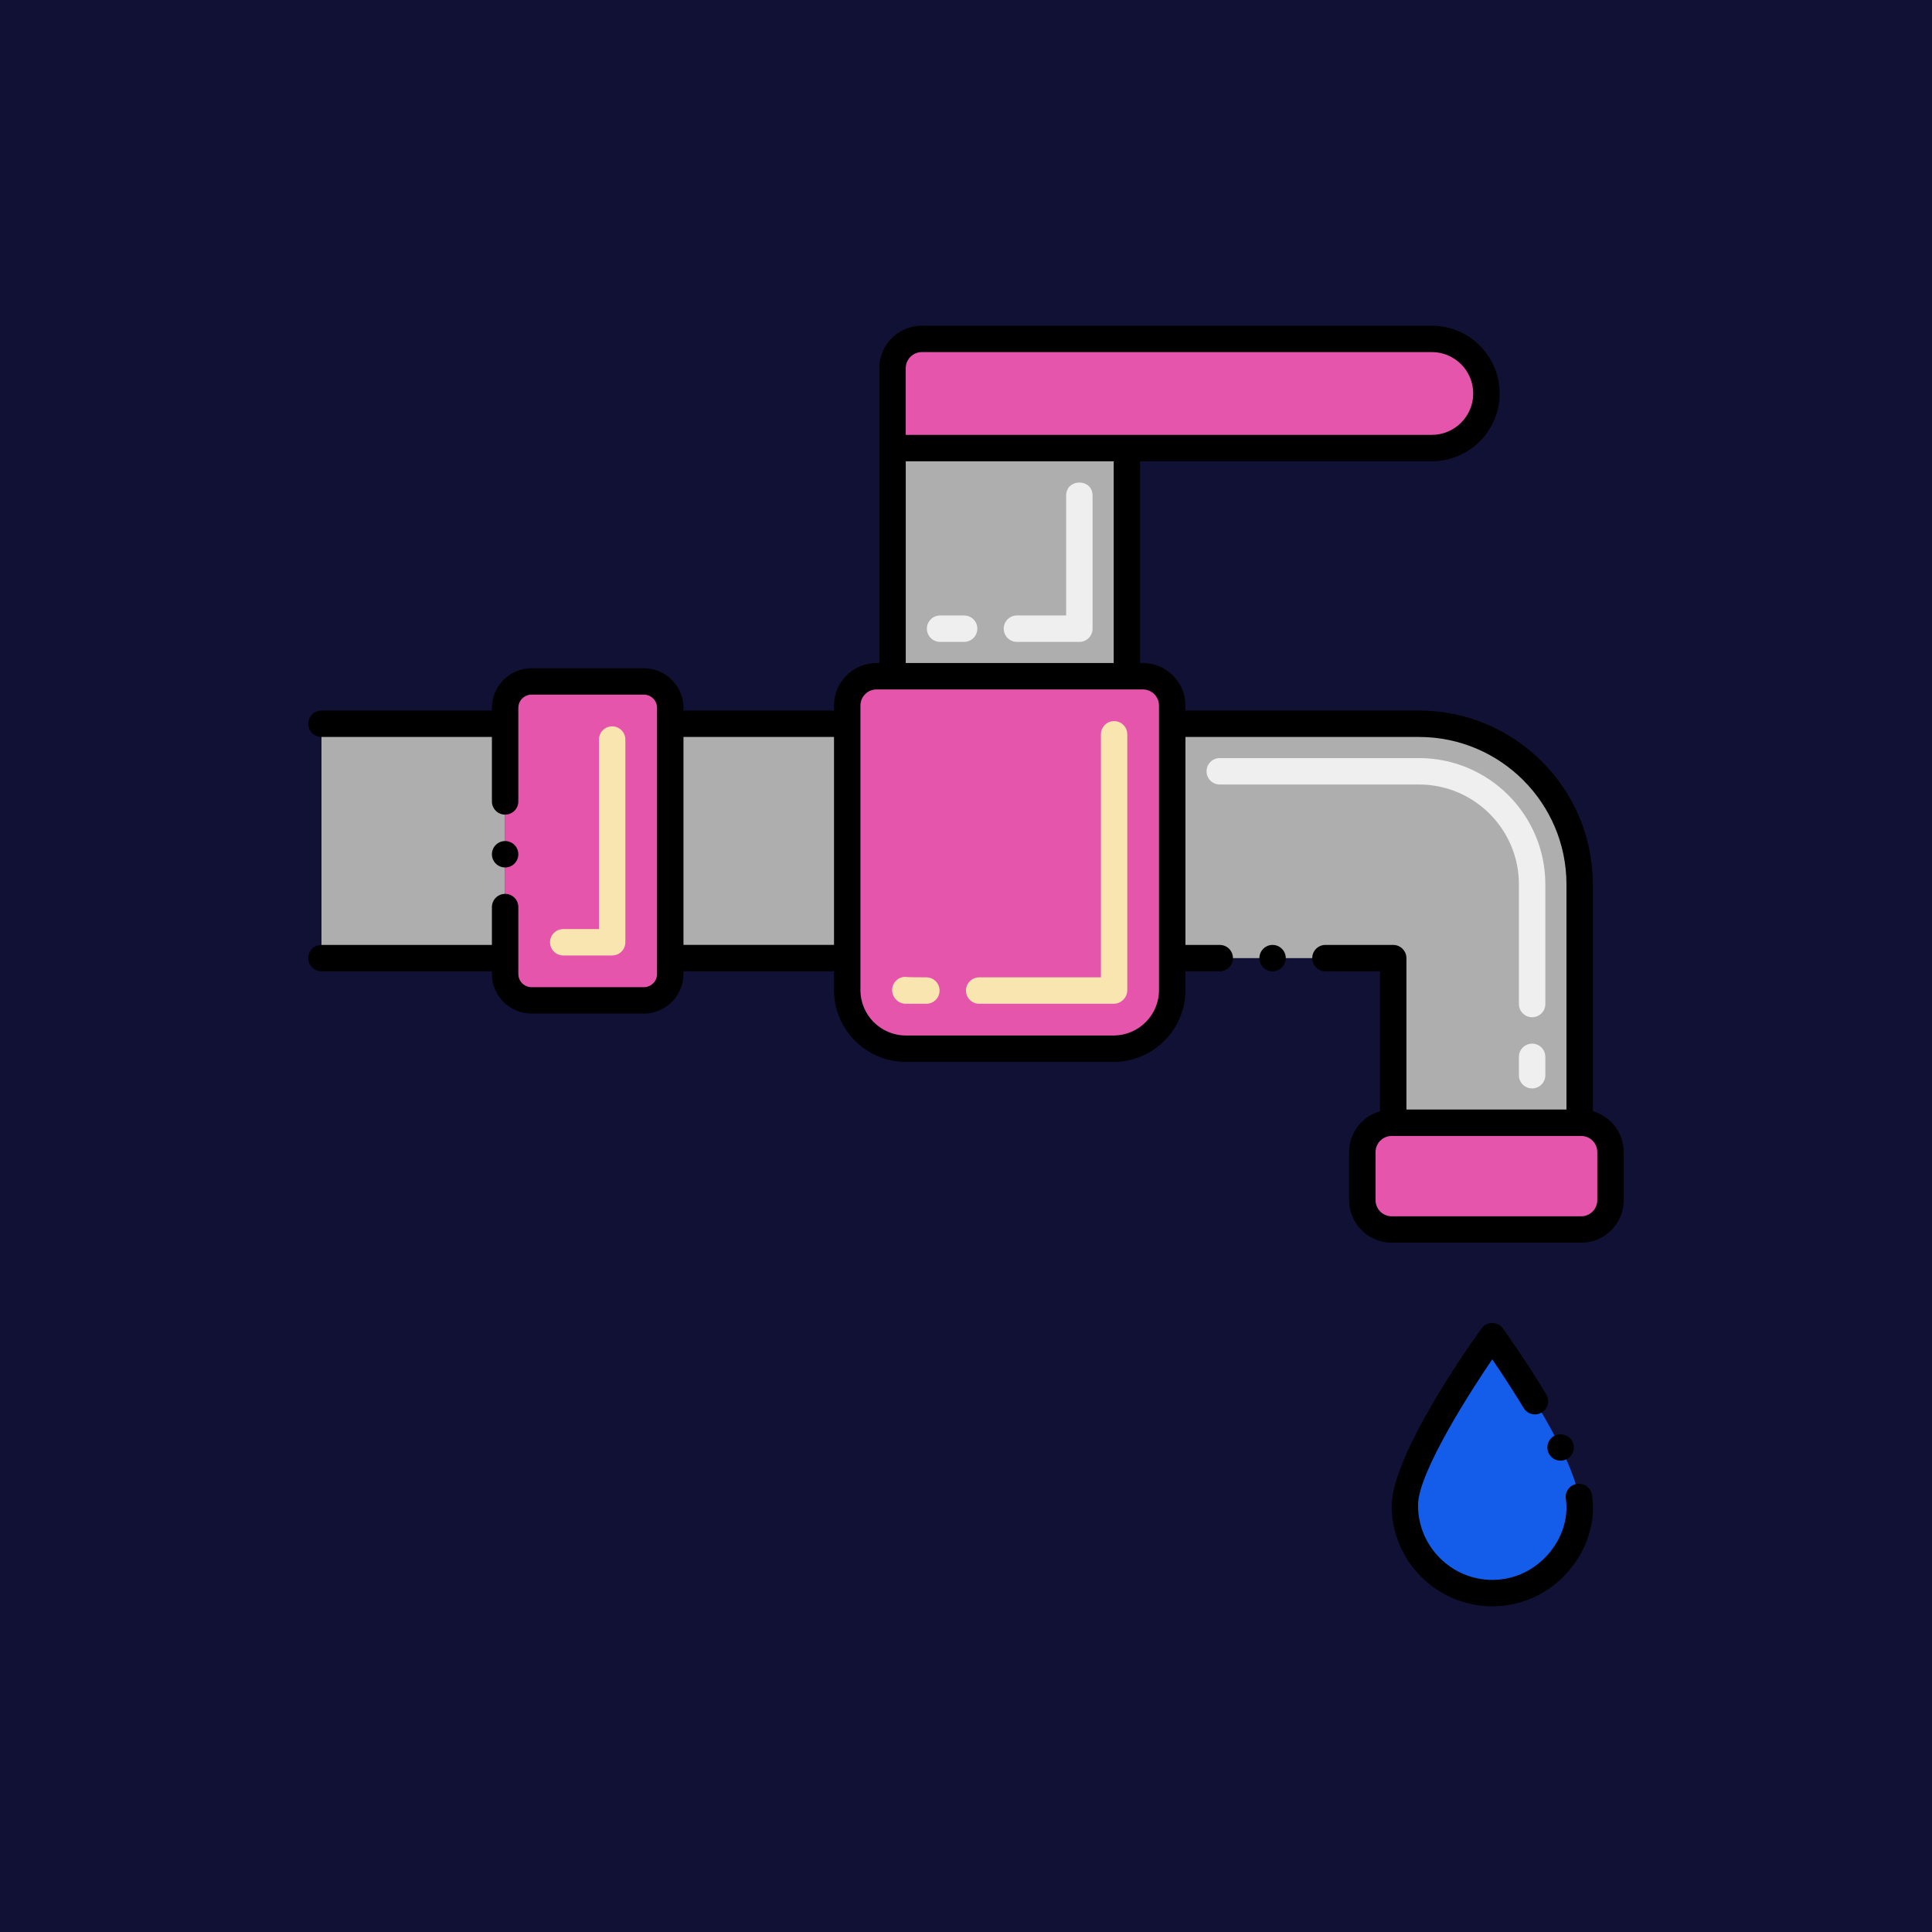
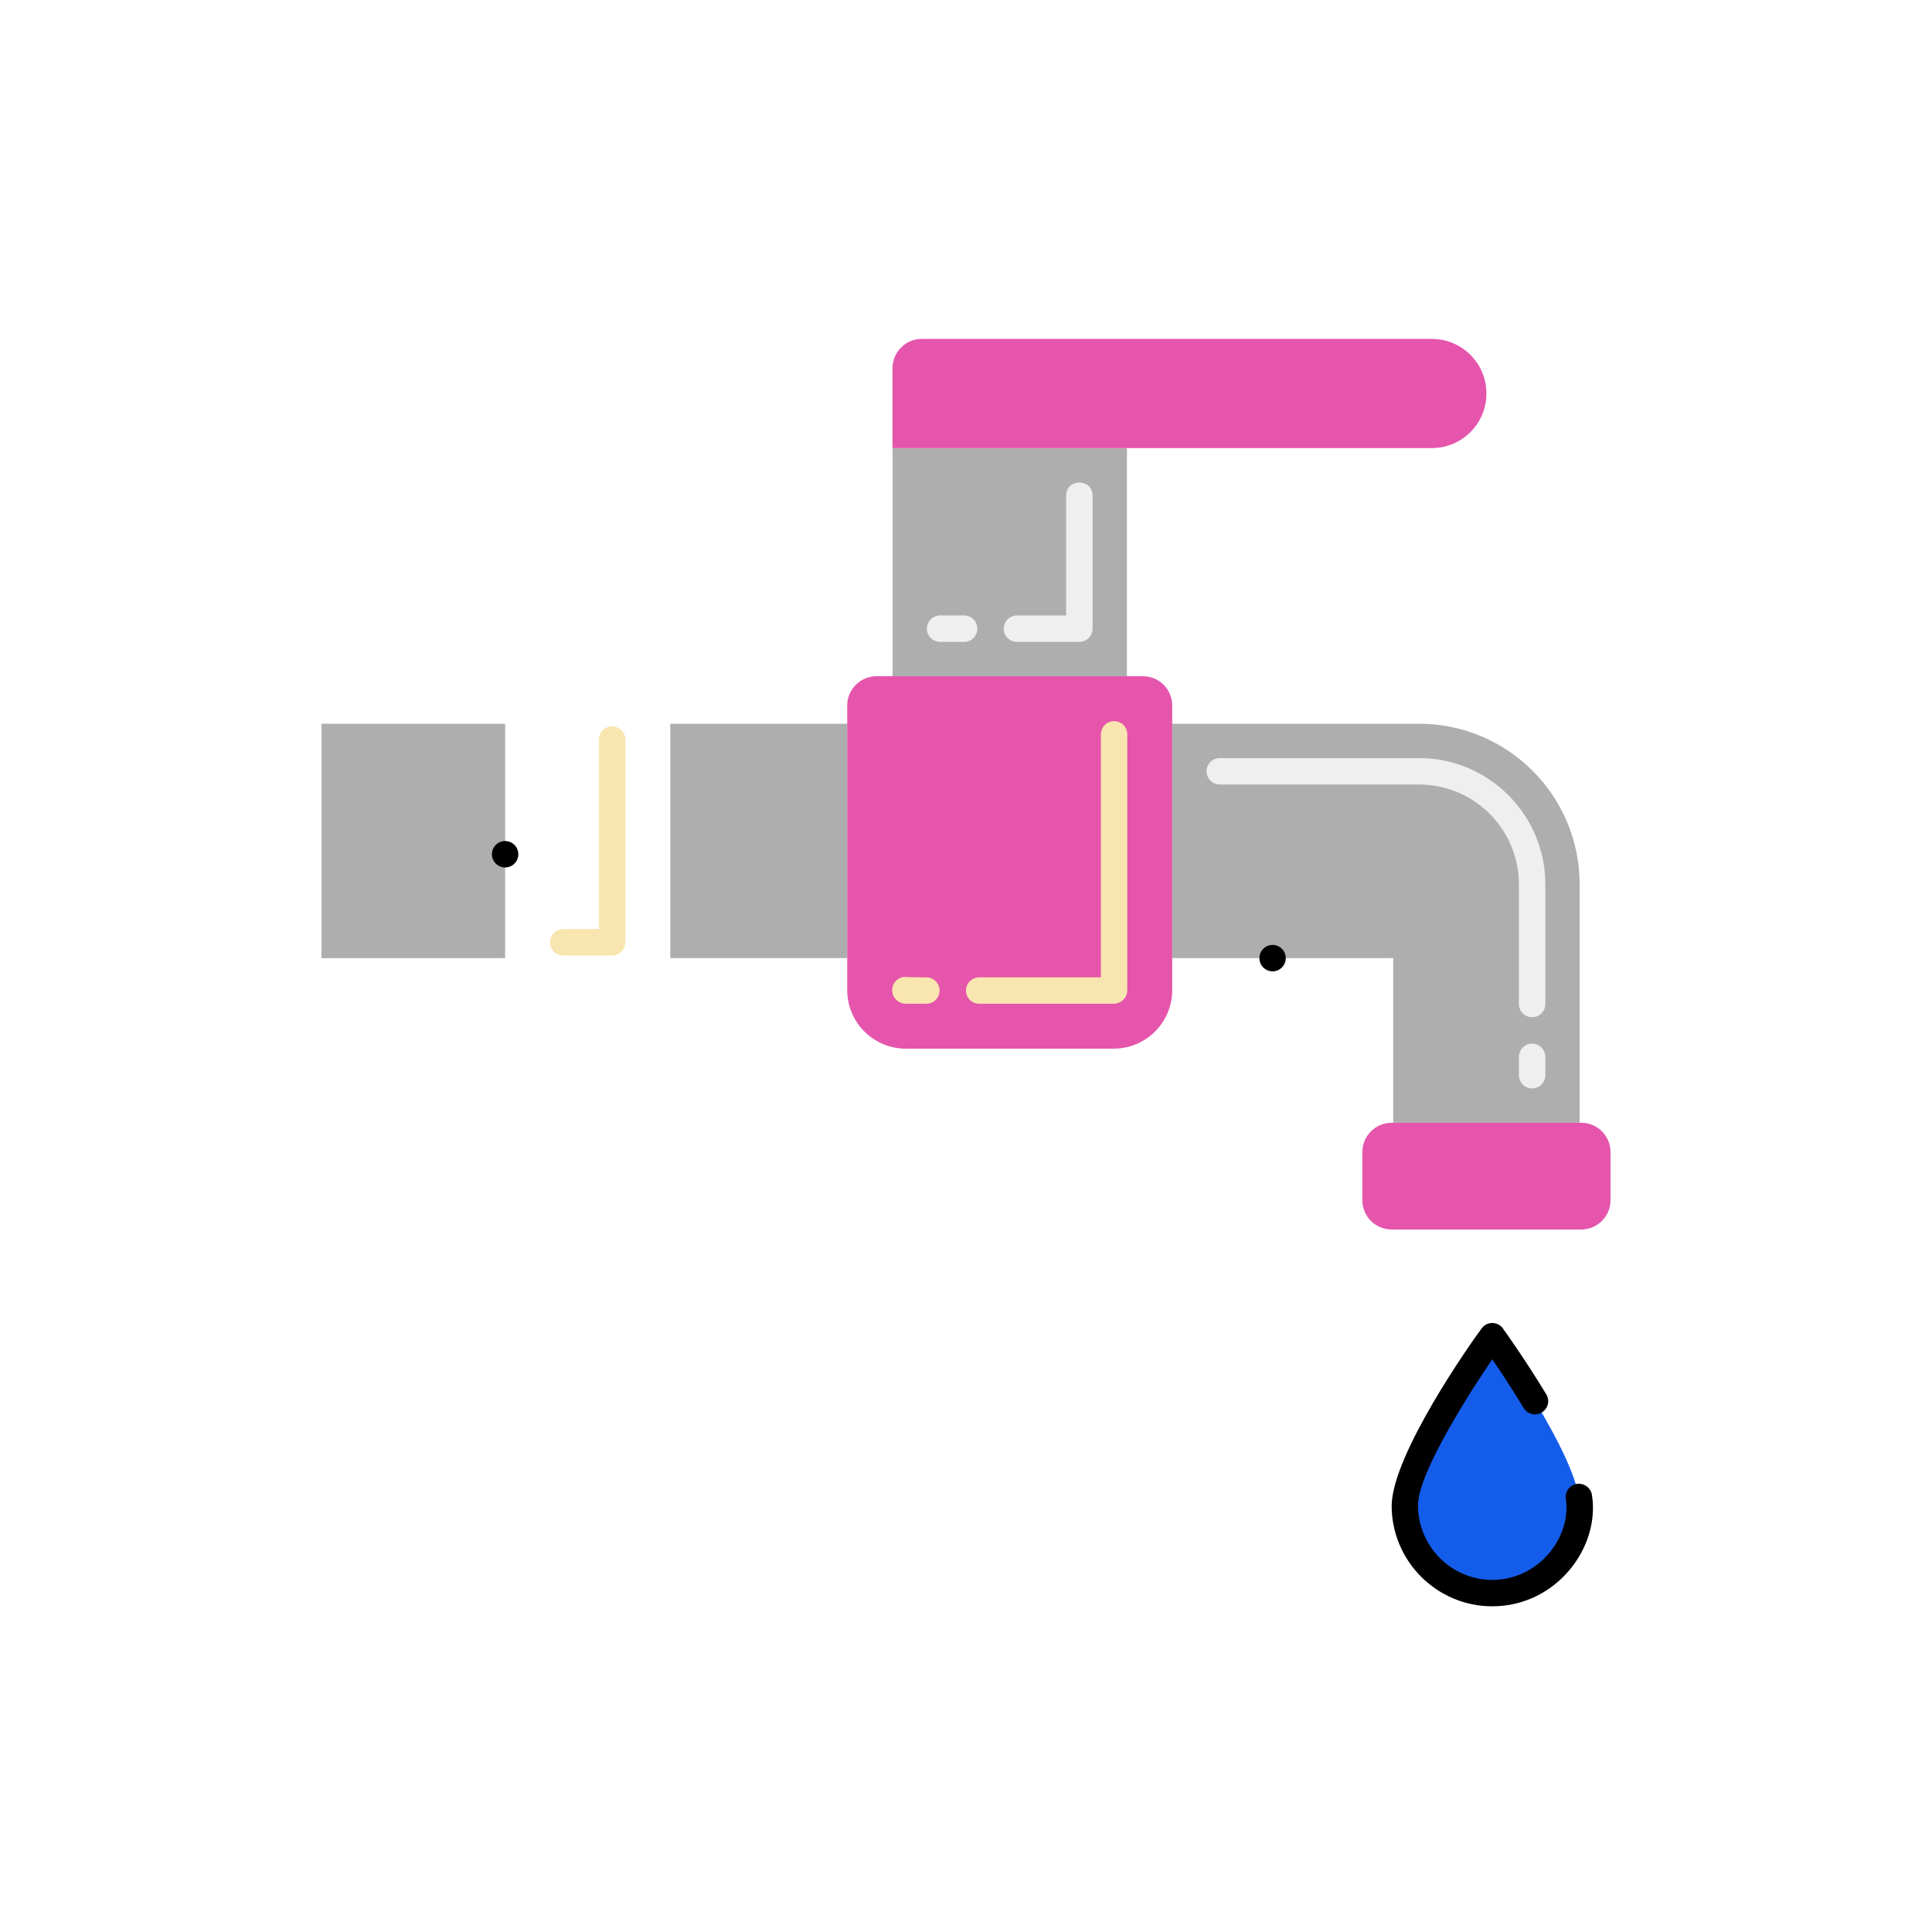
<svg xmlns="http://www.w3.org/2000/svg" width="80" height="80" viewBox="0 0 80 80" fill="none">
-   <rect width="80" height="80" fill="#111135" />
-   <path d="M20.917 29.969H13.312V39.674H20.917V29.969Z" fill="#AFAEAF" />
+   <path d="M20.917 29.969H13.312V39.674H20.917V29.969" fill="#AFAEAF" />
  <path d="M35.082 29.969H27.754V39.673H35.082V29.969Z" fill="#AFAEAF" />
  <path d="M65.41 36.62V46.491H57.689V39.673H48.539V29.969H58.76C62.432 29.969 65.41 32.947 65.41 36.62Z" fill="#AFAEAF" />
  <path d="M63.442 45.069C63.14 45.069 62.895 44.825 62.895 44.523V43.762C62.895 43.46 63.14 43.215 63.442 43.215C63.744 43.215 63.989 43.46 63.989 43.762V44.523C63.989 44.825 63.744 45.069 63.442 45.069ZM63.442 42.121C63.14 42.121 62.895 41.877 62.895 41.575V36.62C62.895 34.34 61.04 32.485 58.76 32.485H50.507C50.205 32.485 49.961 32.24 49.961 31.938C49.961 31.636 50.205 31.391 50.507 31.391H58.76C61.643 31.391 63.989 33.737 63.989 36.62V41.575C63.989 41.877 63.744 42.121 63.442 42.121Z" fill="#EFEFF0" />
  <path d="M46.663 18.554H36.959V28.001H46.663V18.554Z" fill="#AFAEAF" />
  <path d="M44.694 26.579H42.109C41.807 26.579 41.562 26.334 41.562 26.032C41.562 25.73 41.807 25.485 42.109 25.485H44.147V20.523C44.147 19.8 45.241 19.799 45.241 20.523V26.032C45.241 26.334 44.996 26.579 44.694 26.579ZM39.922 26.579H38.927C38.625 26.579 38.38 26.334 38.38 26.032C38.38 25.73 38.625 25.485 38.927 25.485H39.922C40.224 25.485 40.469 25.73 40.469 26.032C40.469 26.334 40.224 26.579 39.922 26.579Z" fill="#EFEFF0" />
-   <path d="M27.754 29.312V40.33C27.754 40.934 27.265 41.423 26.661 41.423H22.01C21.406 41.423 20.916 40.934 20.916 40.33V29.312C20.916 28.708 21.406 28.218 22.01 28.218H26.661C27.265 28.218 27.754 28.708 27.754 29.312Z" fill="#E555AC" />
  <path d="M25.348 39.564H23.323C23.02 39.564 22.776 39.319 22.776 39.017C22.776 38.715 23.02 38.471 23.323 38.471H24.801V30.624C24.801 30.322 25.046 30.077 25.348 30.077C25.65 30.077 25.895 30.322 25.895 30.624V39.017C25.895 39.319 25.65 39.564 25.348 39.564Z" fill="#F9E5AF" />
  <path d="M59.289 14.033H38.172C37.501 14.033 36.958 14.576 36.958 15.246V18.554H59.289C60.538 18.554 61.55 17.542 61.55 16.294C61.55 15.045 60.538 14.033 59.289 14.033Z" fill="#E555AC" />
  <path d="M48.539 29.214V40.996C48.539 42.337 47.452 43.423 46.111 43.423H37.509C36.169 43.423 35.082 42.337 35.082 40.996V29.214C35.082 28.544 35.625 28.001 36.296 28.001H47.325C47.995 28.001 48.539 28.544 48.539 29.214Z" fill="#E555AC" />
  <path d="M46.111 41.564H40.546C40.244 41.564 39.999 41.319 39.999 41.017C39.999 40.715 40.244 40.47 40.546 40.47H45.586V30.407C45.586 30.105 45.83 29.86 46.132 29.86C46.434 29.86 46.679 30.105 46.679 30.407V40.996C46.679 41.309 46.425 41.564 46.111 41.564ZM38.358 41.564H37.51C37.197 41.564 36.942 41.309 36.942 40.996C36.942 40.694 37.186 40.449 37.489 40.449C37.489 40.449 37.524 40.47 38.358 40.47C38.661 40.47 38.905 40.715 38.905 41.017C38.905 41.319 38.661 41.564 38.358 41.564Z" fill="#F9E5AF" />
  <path d="M65.41 62.348C65.41 64.346 63.79 65.967 61.791 65.967C59.793 65.967 58.172 64.346 58.172 62.348C58.172 60.349 61.791 55.331 61.791 55.331C61.791 55.331 65.41 60.349 65.41 62.348Z" fill="#145DEB" />
  <path d="M65.474 50.911H57.626C56.956 50.911 56.412 50.368 56.412 49.697V47.705C56.412 47.035 56.956 46.491 57.626 46.491H65.474C66.144 46.491 66.688 47.035 66.688 47.705V49.697C66.688 50.368 66.144 50.911 65.474 50.911Z" fill="#E555AC" />
  <path d="M53.241 39.674C53.241 39.372 52.996 39.127 52.694 39.127C52.394 39.127 52.149 39.372 52.149 39.674C52.149 39.975 52.394 40.221 52.694 40.221C52.996 40.221 53.241 39.975 53.241 39.674Z" fill="black" />
  <path d="M20.916 35.92C21.218 35.92 21.463 35.675 21.463 35.373C21.463 35.071 21.218 34.826 20.916 34.826C20.614 34.826 20.369 35.071 20.369 35.373C20.369 35.675 20.614 35.92 20.916 35.92Z" fill="black" />
-   <path d="M65.957 46.014V36.62C65.957 32.651 62.729 29.422 58.76 29.422H49.086V29.215C49.086 28.244 48.296 27.454 47.325 27.454H47.209V19.101H59.289C60.838 19.101 62.097 17.841 62.097 16.293C62.097 14.745 60.837 13.486 59.289 13.486H38.172C37.201 13.486 36.411 14.275 36.411 15.246V18.554C36.411 18.556 36.412 18.558 36.412 18.561V27.454H36.296C35.325 27.454 34.535 28.244 34.535 29.214V29.422H28.301V29.311C28.301 28.408 27.564 27.671 26.661 27.671H22.01C21.107 27.671 20.369 28.408 20.369 29.311V29.422H13.312C13.01 29.422 12.766 29.666 12.766 29.969C12.766 30.271 13.01 30.515 13.312 30.515H20.369V33.185C20.369 33.487 20.614 33.732 20.916 33.732C21.218 33.732 21.463 33.487 21.463 33.185C21.463 32.209 21.463 30.284 21.463 29.311C21.463 29.009 21.708 28.764 22.01 28.764H26.661C26.962 28.764 27.207 29.009 27.207 29.311V40.33C27.207 40.632 26.962 40.877 26.661 40.877H22.01C21.708 40.877 21.463 40.632 21.463 40.33C21.463 39.265 21.463 38.598 21.463 37.56C21.463 37.258 21.218 37.013 20.916 37.013C20.614 37.013 20.369 37.258 20.369 37.56V39.127H13.312C13.01 39.127 12.766 39.371 12.766 39.673C12.766 39.975 13.01 40.22 13.312 40.22H20.369V40.33C20.369 41.233 21.107 41.97 22.01 41.97H26.661C27.564 41.97 28.301 41.233 28.301 40.33V40.22H34.535V40.996C34.535 42.636 35.87 43.97 37.51 43.97H46.112C47.752 43.97 49.086 42.636 49.086 40.996V40.22H50.507C50.809 40.22 51.054 39.975 51.054 39.673C51.054 39.371 50.809 39.127 50.507 39.127H49.086V30.516H58.76C62.126 30.516 64.864 33.254 64.864 36.62V45.944H58.237V39.674C58.237 39.386 58.003 39.127 57.69 39.127H54.882C54.582 39.127 54.337 39.372 54.337 39.674C54.337 39.975 54.582 40.221 54.882 40.221H57.143V46.013C56.407 46.224 55.865 46.902 55.865 47.705V49.697C55.865 50.668 56.655 51.458 57.626 51.458H65.474C66.445 51.458 67.235 50.668 67.235 49.697V47.705C67.234 46.902 66.693 46.224 65.957 46.014ZM34.535 39.126H28.301V30.516H34.535V39.126ZM37.505 15.246C37.505 14.879 37.804 14.579 38.172 14.579H59.289C60.234 14.579 61.003 15.348 61.003 16.293C61.003 17.238 60.234 18.007 59.289 18.007H46.665C46.664 18.007 46.663 18.007 46.663 18.007H37.505V15.246ZM46.116 19.101V27.454H37.505V19.101H46.116ZM47.992 40.996C47.992 42.033 47.148 42.877 46.111 42.877H37.509C36.472 42.877 35.629 42.033 35.629 40.996V29.214C35.629 28.847 35.928 28.548 36.296 28.548C41.132 28.548 42.544 28.548 47.325 28.548C47.693 28.548 47.992 28.847 47.992 29.214L47.992 40.996ZM66.141 49.697C66.141 50.065 65.842 50.364 65.474 50.364H57.626C57.258 50.364 56.959 50.065 56.959 49.697V47.705C56.959 47.337 57.258 47.038 57.626 47.038C60.481 47.038 62.366 47.038 63.572 47.038C64.957 47.038 65.447 47.038 65.474 47.038C65.842 47.038 66.141 47.337 66.141 47.705V49.697Z" fill="black" />
  <path d="M62.238 55.017L62.236 55.01C62.019 54.71 61.568 54.703 61.348 55.012C60.916 55.589 57.651 60.218 57.625 62.347C57.627 64.644 59.495 66.512 61.792 66.514C64.441 66.512 66.27 64.076 65.918 61.896C65.869 61.601 65.585 61.398 65.287 61.446C64.992 61.494 64.789 61.776 64.839 62.074C65.07 63.626 63.742 65.415 61.792 65.421C60.101 65.416 58.723 64.038 58.718 62.347C58.693 60.981 61.019 57.419 61.792 56.285C61.935 56.504 62.443 57.232 63.091 58.302C63.255 58.572 63.597 58.639 63.842 58.488C64.108 58.325 64.181 57.995 64.028 57.738C63.198 56.366 62.391 55.229 62.238 55.017Z" fill="black" />
-   <path d="M64.38 59.446C64.117 59.573 63.994 59.897 64.13 60.179C64.264 60.446 64.585 60.562 64.863 60.426C65.133 60.292 65.246 59.969 65.112 59.698C65.112 59.696 65.112 59.696 65.112 59.693C64.981 59.431 64.647 59.315 64.38 59.446Z" fill="black" />
</svg>